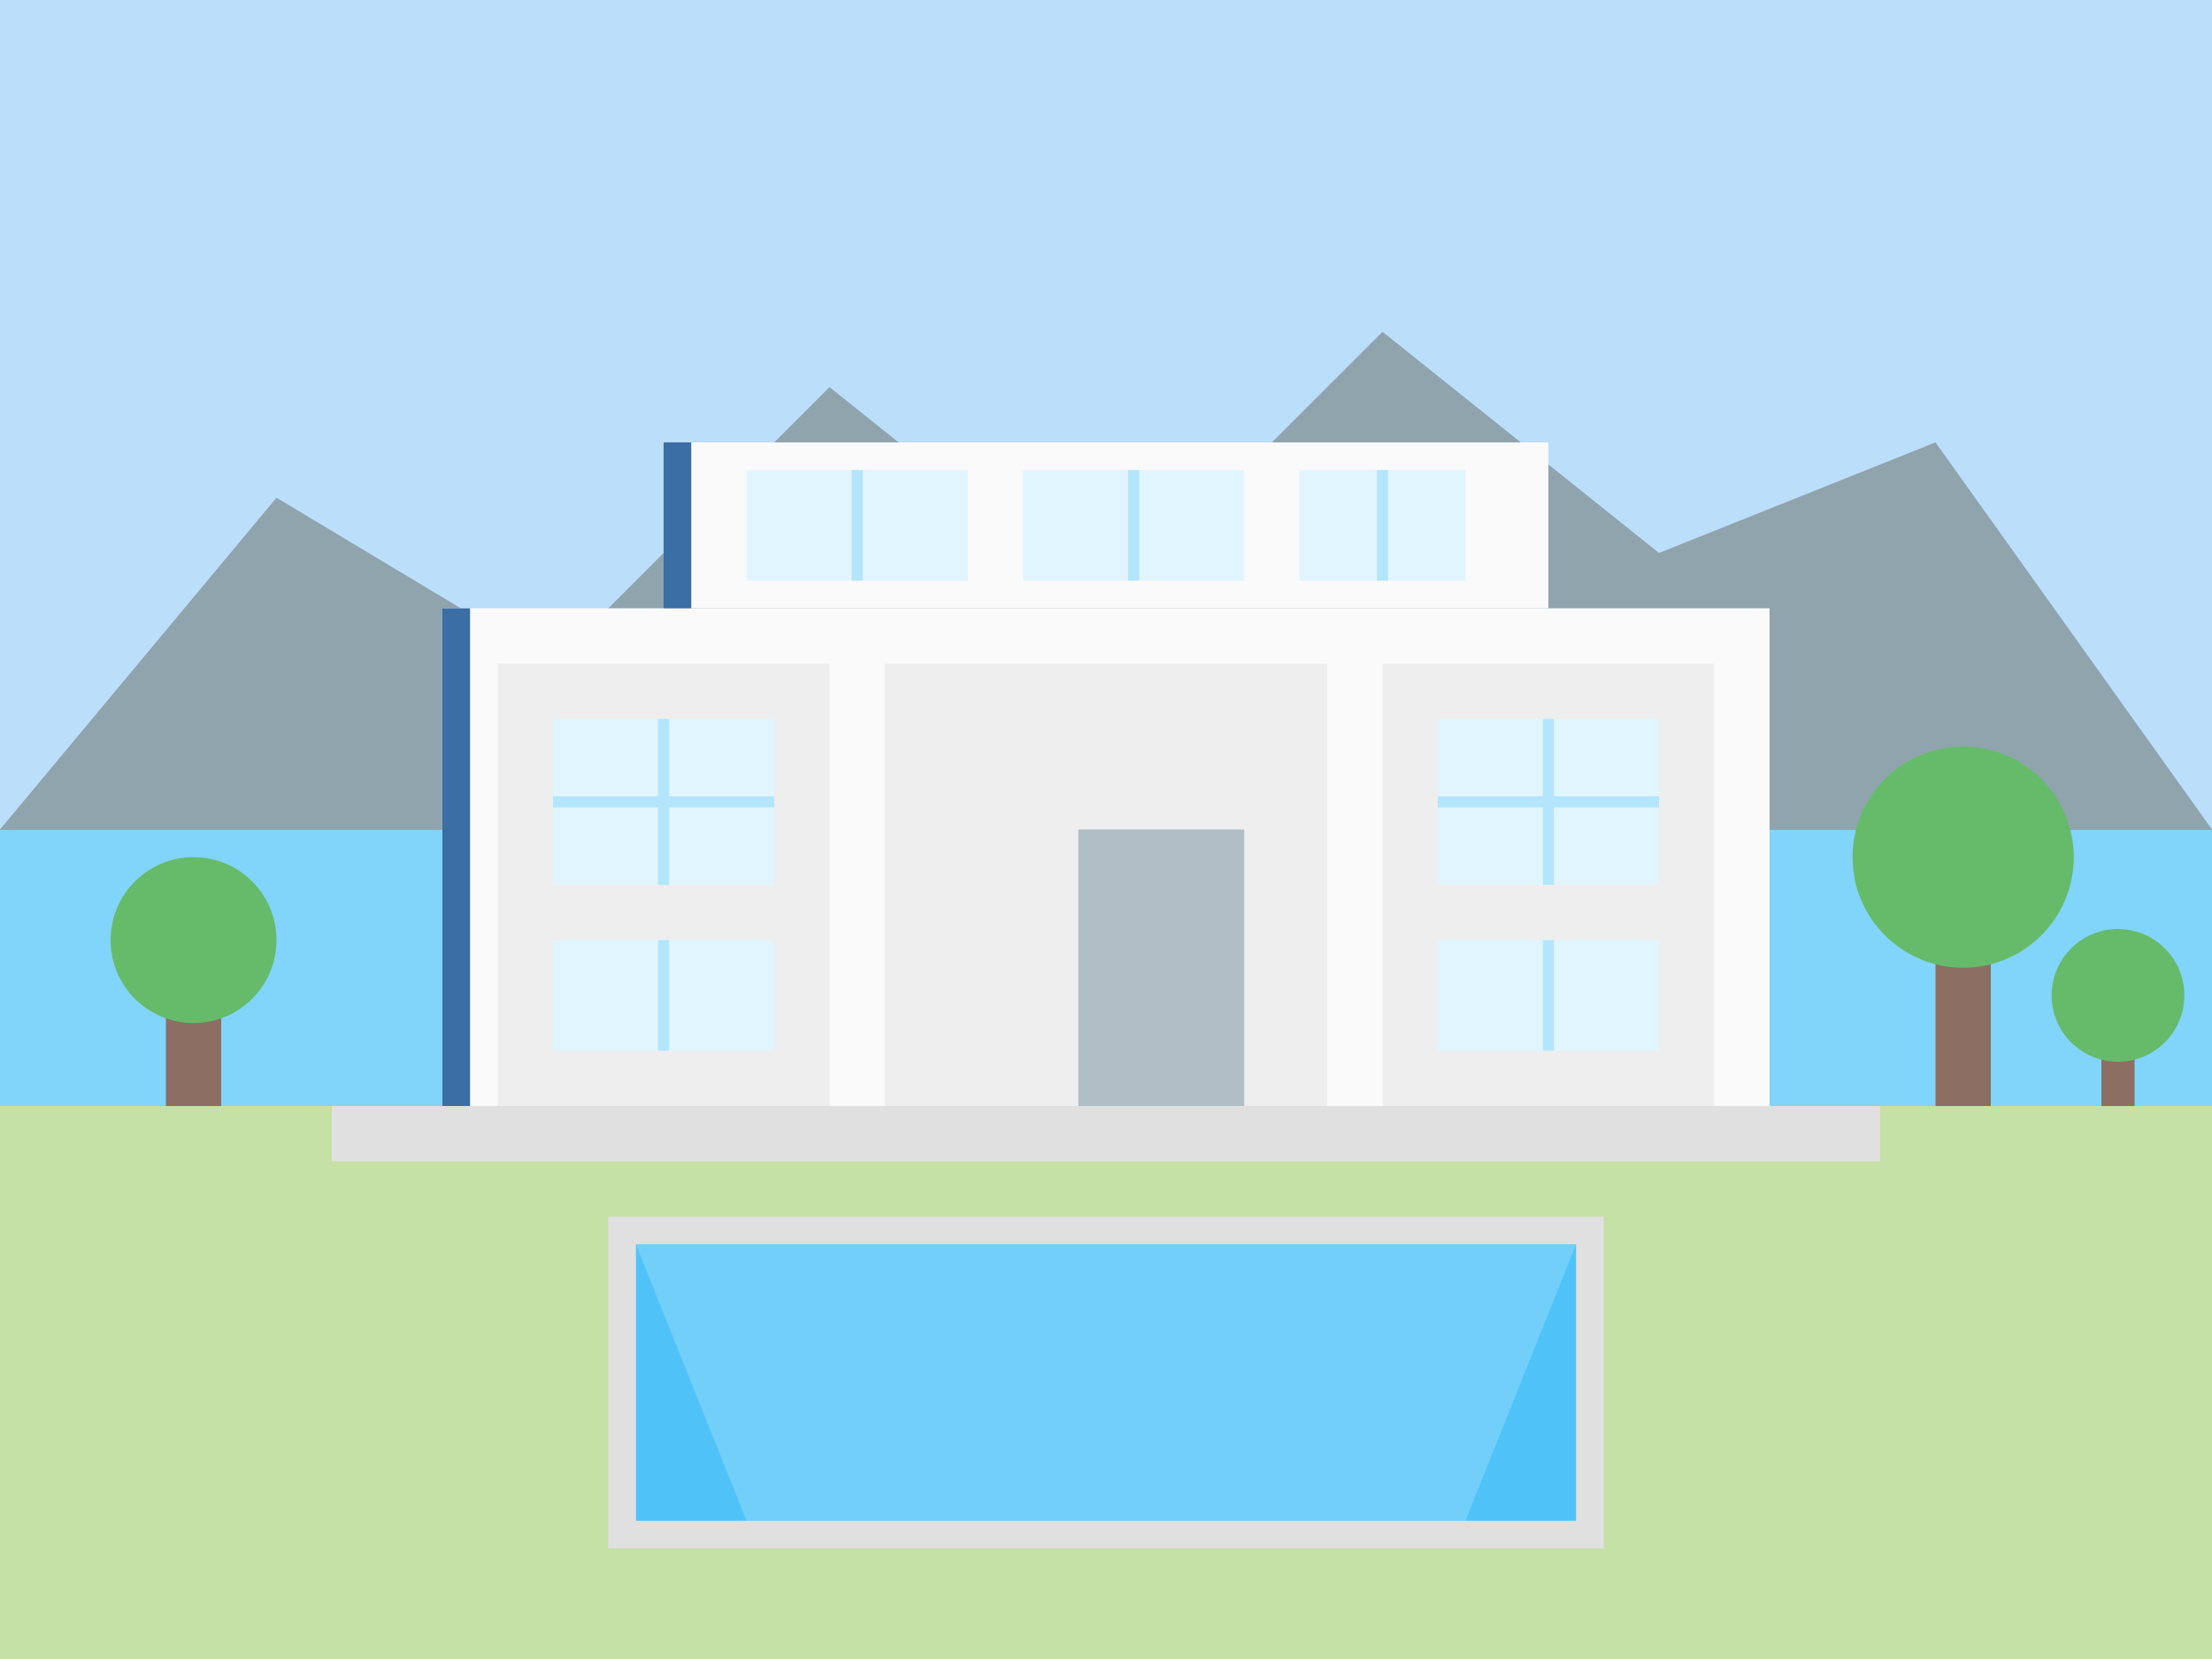
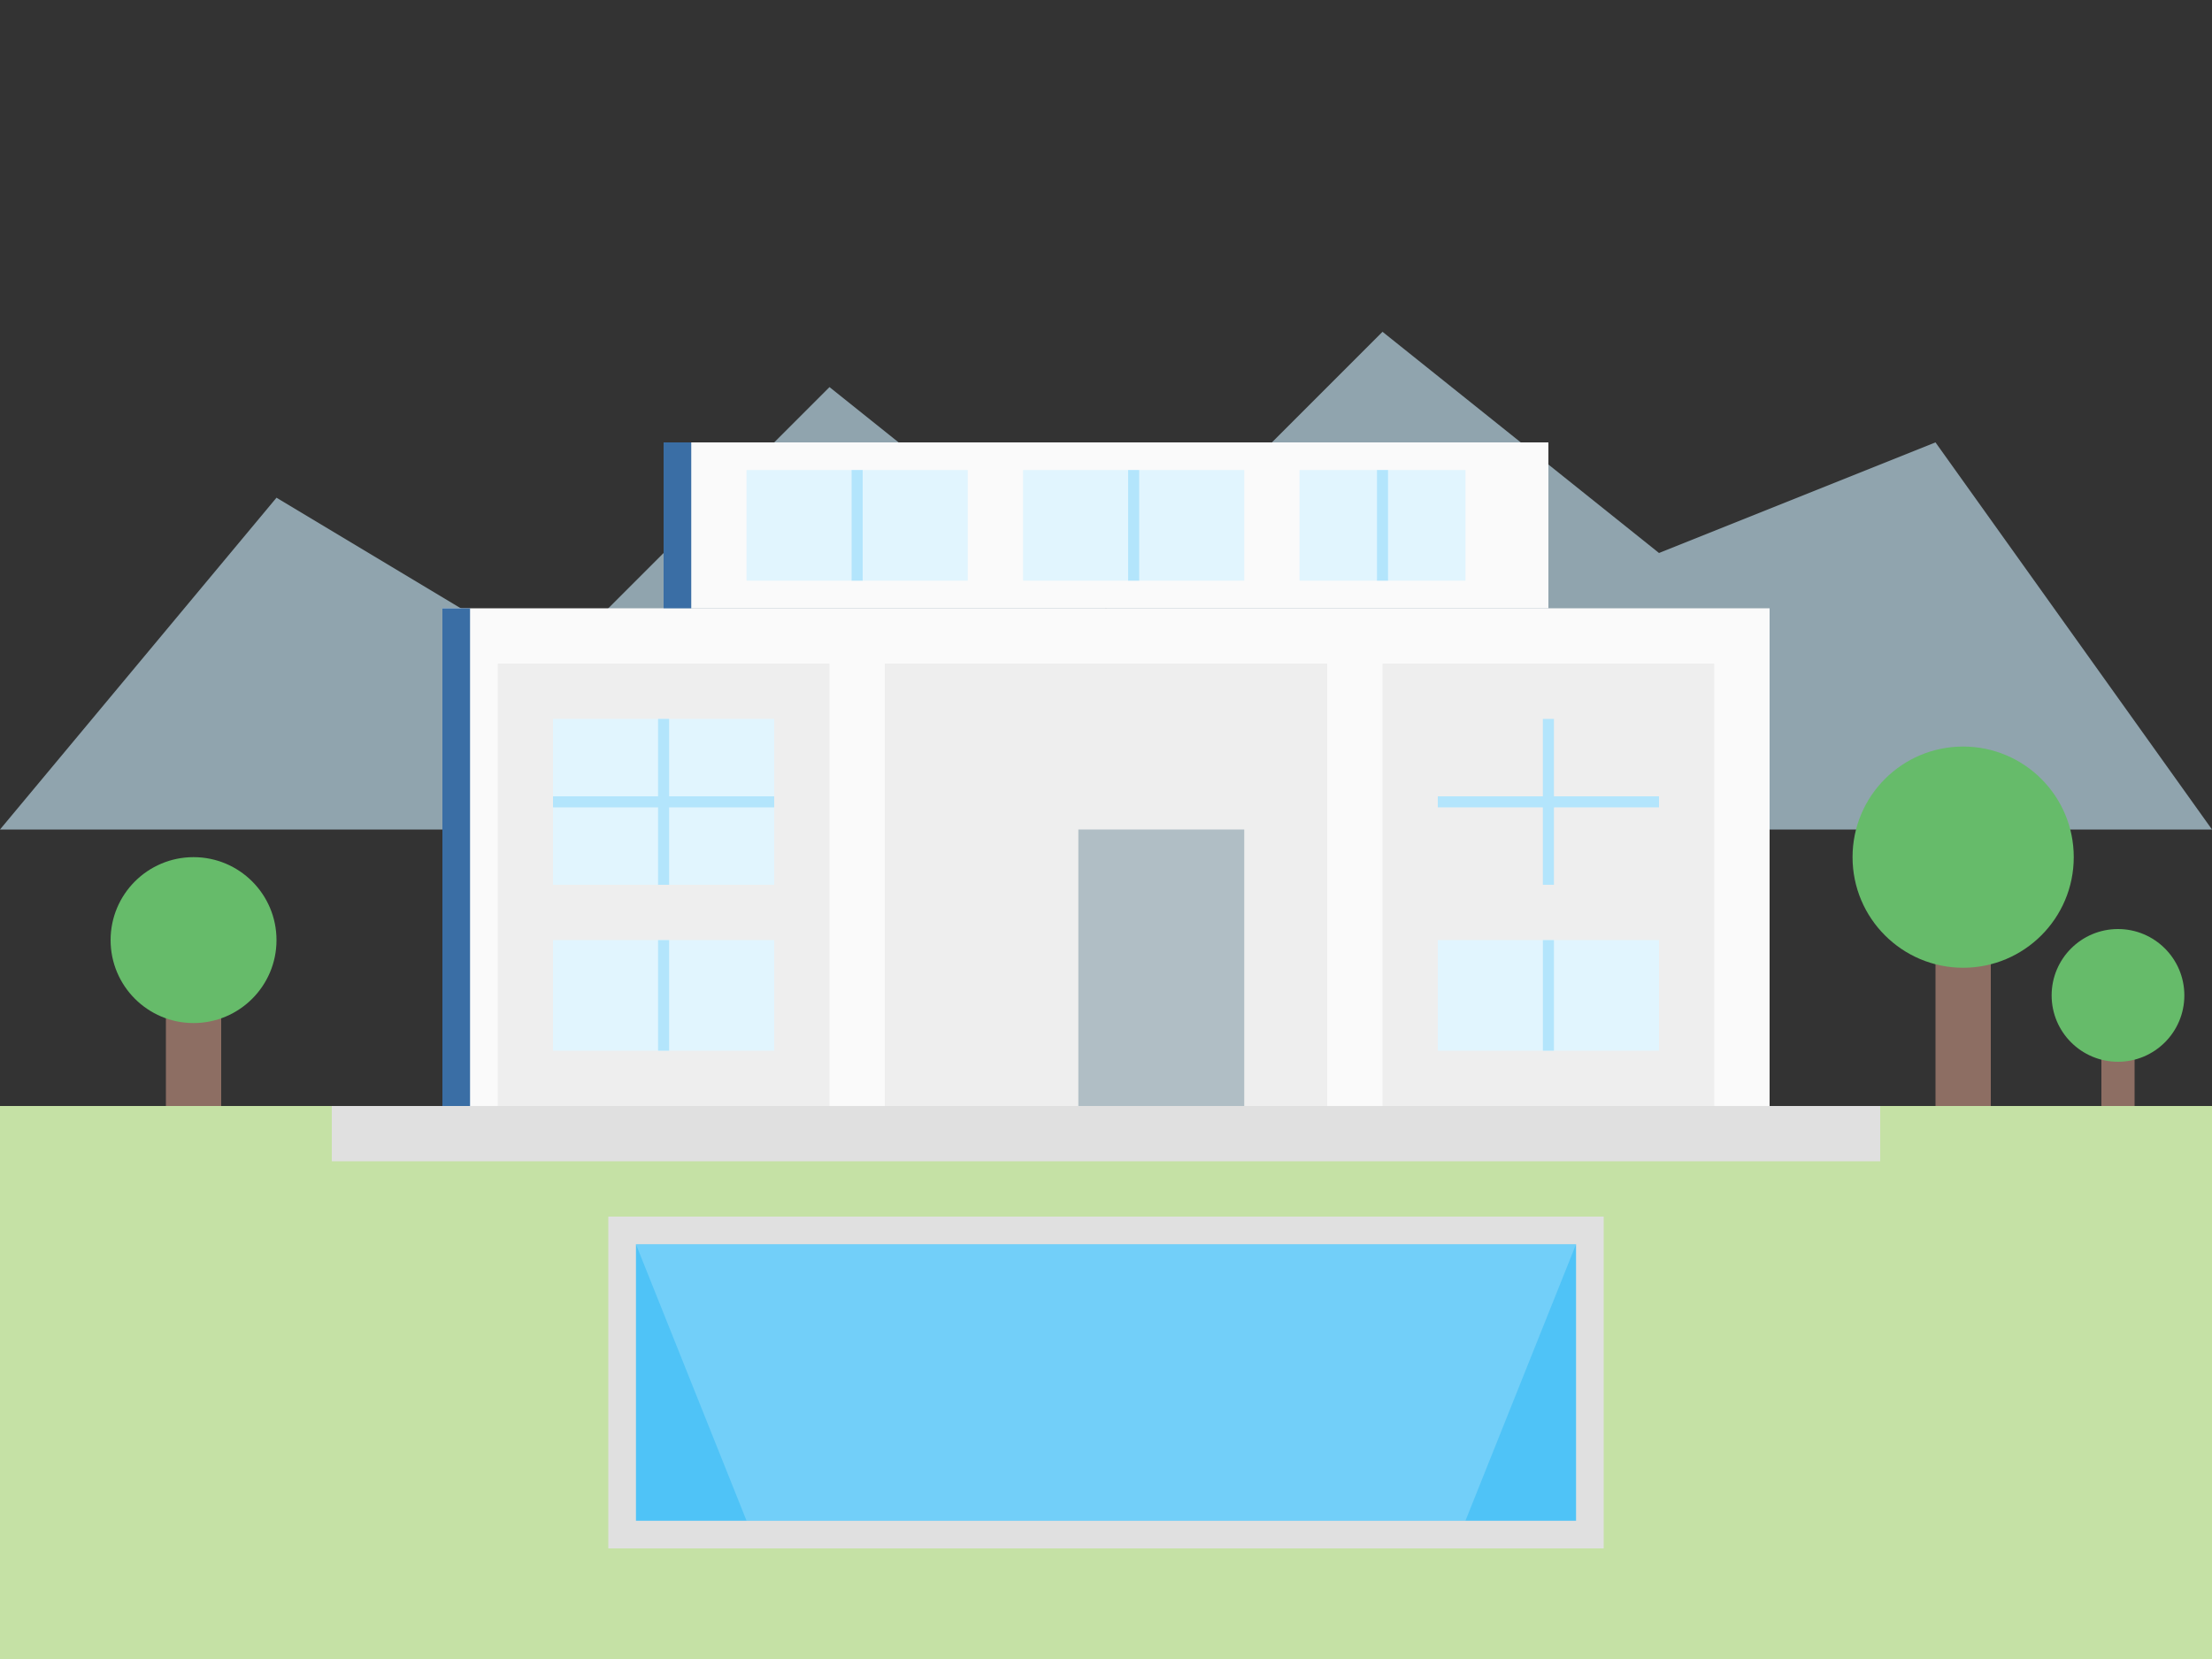
<svg xmlns="http://www.w3.org/2000/svg" width="400" height="300" viewBox="0 0 400 300">
  <rect x="0" y="0" width="400" height="300" fill="#333333" stroke="none" />
  <style>
    .sky {
      fill: #bbdefb;
    }
    .ground {
      fill: #c5e1a5;
    }
    .mountain {
      fill: #90a4ae;
    }
    .sea {
      fill: #81d4fa;
    }
    .house-wall {
      fill: #fafafa;
    }
    .house-panel {
      fill: #eeeeee;
    }
    .house-accent {
      fill: #3a6ea5;
    }
    .house-window {
      fill: #e1f5fe;
    }
    .house-window-frame {
      fill: #b3e5fc;
    }
    .house-door {
      fill: #b0bec5;
    }
    .pool {
      fill: #4fc3f7;
    }
    .pool-border {
      fill: #e0e0e0;
    }
    .terrace {
      fill: #e0e0e0;
    }
    .tree-trunk {
      fill: #8d6e63;
    }
    .tree-leaves {
      fill: #66bb6a;
    }
  </style>
-   <rect class="sky" x="0" y="0" width="400" height="150" />
-   <rect class="sea" x="0" y="150" width="400" height="50" />
  <rect class="ground" x="0" y="200" width="400" height="100" />
-   <path class="mountain" d="M0,150 L50,90 L100,120 L150,70 L200,110 L250,60 L300,100 L350,80 L400,150 Z" />
+   <path class="mountain" d="M0,150 L50,90 L100,120 L150,70 L200,110 L250,60 L300,100 L350,80 L400,150 " />
  <g transform="translate(80, 110)">
    <rect class="house-wall" x="0" y="0" width="240" height="90" />
    <rect class="house-panel" x="10" y="10" width="60" height="80" />
    <rect class="house-panel" x="80" y="10" width="80" height="80" />
    <rect class="house-panel" x="170" y="10" width="60" height="80" />
    <rect class="house-accent" x="0" y="0" width="5" height="90" />
    <g transform="translate(20, 20)">
      <rect class="house-window" x="0" y="0" width="40" height="30" />
      <rect class="house-window-frame" x="19" y="0" width="2" height="30" />
      <rect class="house-window-frame" x="0" y="14" width="40" height="2" />
    </g>
    <g transform="translate(20, 60)">
      <rect class="house-window" x="0" y="0" width="40" height="20" />
      <rect class="house-window-frame" x="19" y="0" width="2" height="20" />
    </g>
    <g transform="translate(180, 20)">
-       <rect class="house-window" x="0" y="0" width="40" height="30" />
      <rect class="house-window-frame" x="19" y="0" width="2" height="30" />
      <rect class="house-window-frame" x="0" y="14" width="40" height="2" />
    </g>
    <g transform="translate(180, 60)">
      <rect class="house-window" x="0" y="0" width="40" height="20" />
      <rect class="house-window-frame" x="19" y="0" width="2" height="20" />
    </g>
    <rect class="house-door" x="115" y="40" width="30" height="50" />
    <rect class="terrace" x="-20" y="90" width="280" height="10" />
    <rect class="pool-border" x="30" y="110" width="180" height="60" />
    <rect class="pool" x="35" y="115" width="170" height="50" />
    <polygon fill="#ffffff" opacity="0.2" points="35,115 205,115 185,165 55,165" />
    <rect class="house-wall" x="40" y="-30" width="160" height="30" />
    <rect class="house-accent" x="40" y="-30" width="5" height="30" />
    <g transform="translate(55, -25)">
      <rect class="house-window" x="0" y="0" width="40" height="20" />
      <rect class="house-window-frame" x="19" y="0" width="2" height="20" />
    </g>
    <g transform="translate(105, -25)">
      <rect class="house-window" x="0" y="0" width="40" height="20" />
      <rect class="house-window-frame" x="19" y="0" width="2" height="20" />
    </g>
    <g transform="translate(155, -25)">
      <rect class="house-window" x="0" y="0" width="30" height="20" />
      <rect class="house-window-frame" x="14" y="0" width="2" height="20" />
    </g>
  </g>
  <g transform="translate(30, 180)">
    <rect class="tree-trunk" x="0" y="0" width="10" height="20" />
    <circle class="tree-leaves" cx="5" cy="-10" r="15" />
  </g>
  <g transform="translate(350, 170)">
    <rect class="tree-trunk" x="0" y="0" width="10" height="30" />
    <circle class="tree-leaves" cx="5" cy="-15" r="20" />
  </g>
  <g transform="translate(380, 190)">
    <rect class="tree-trunk" x="0" y="0" width="6" height="10" />
    <circle class="tree-leaves" cx="3" cy="-10" r="12" />
  </g>
</svg>